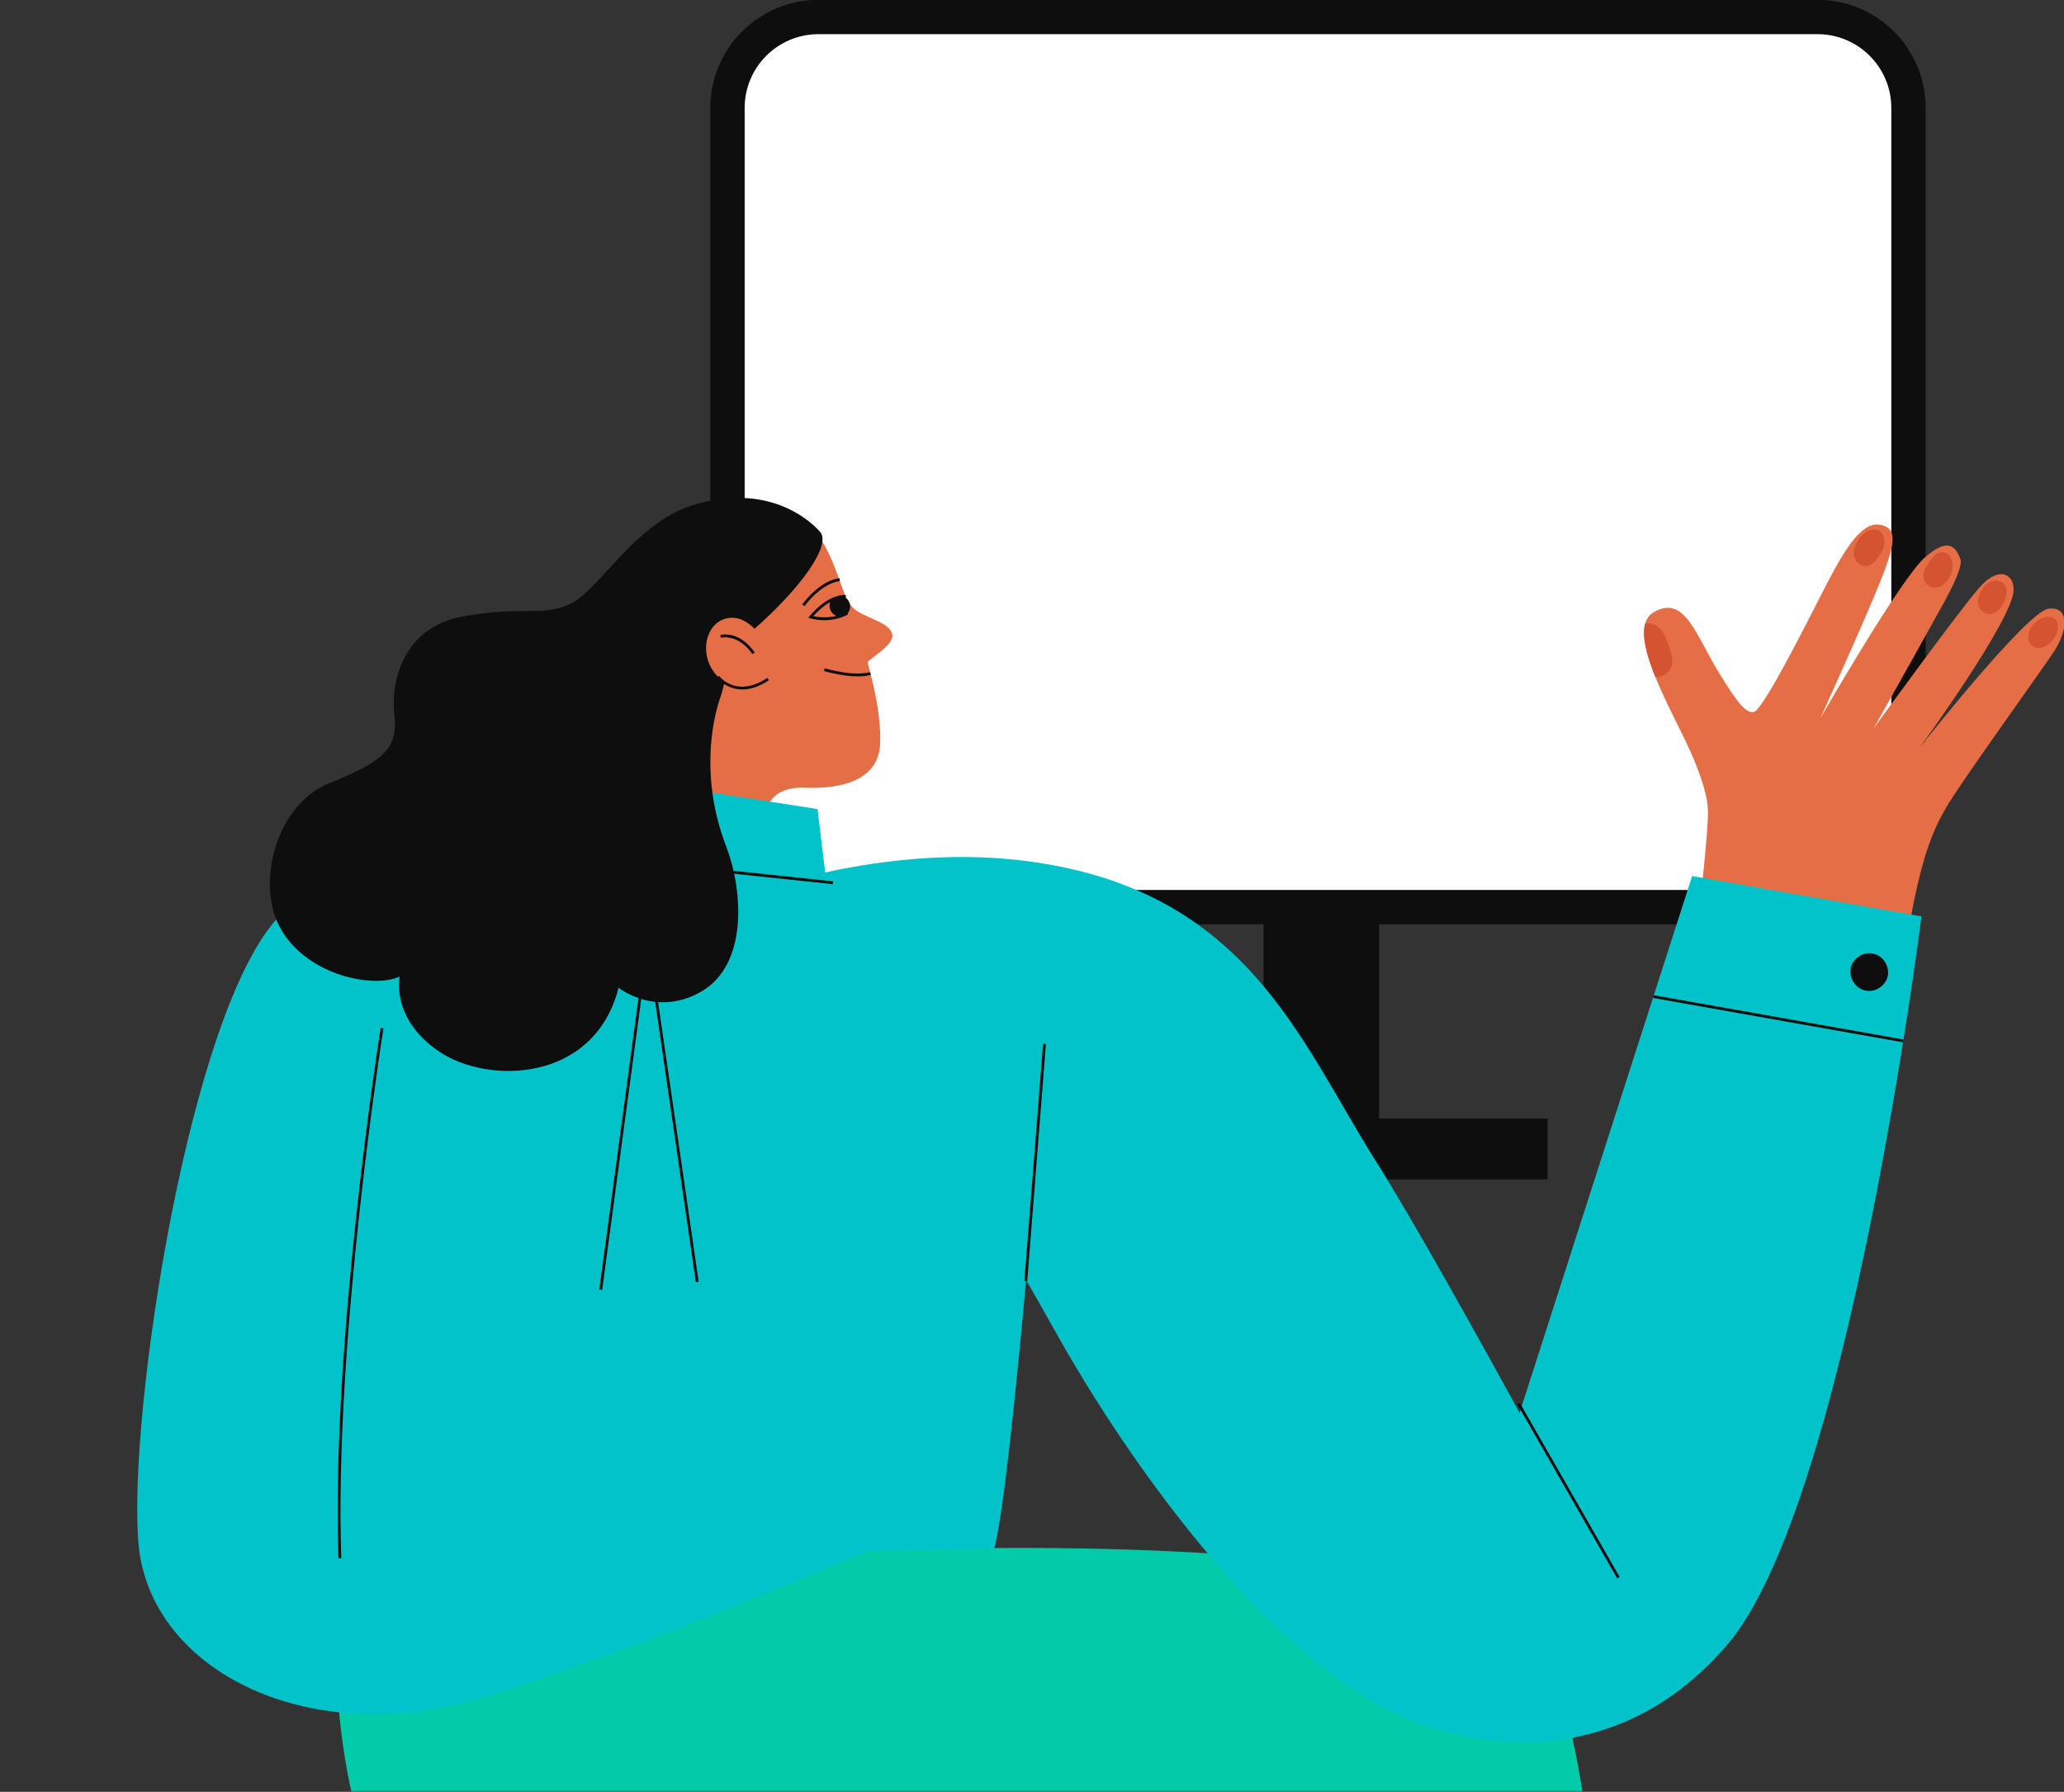
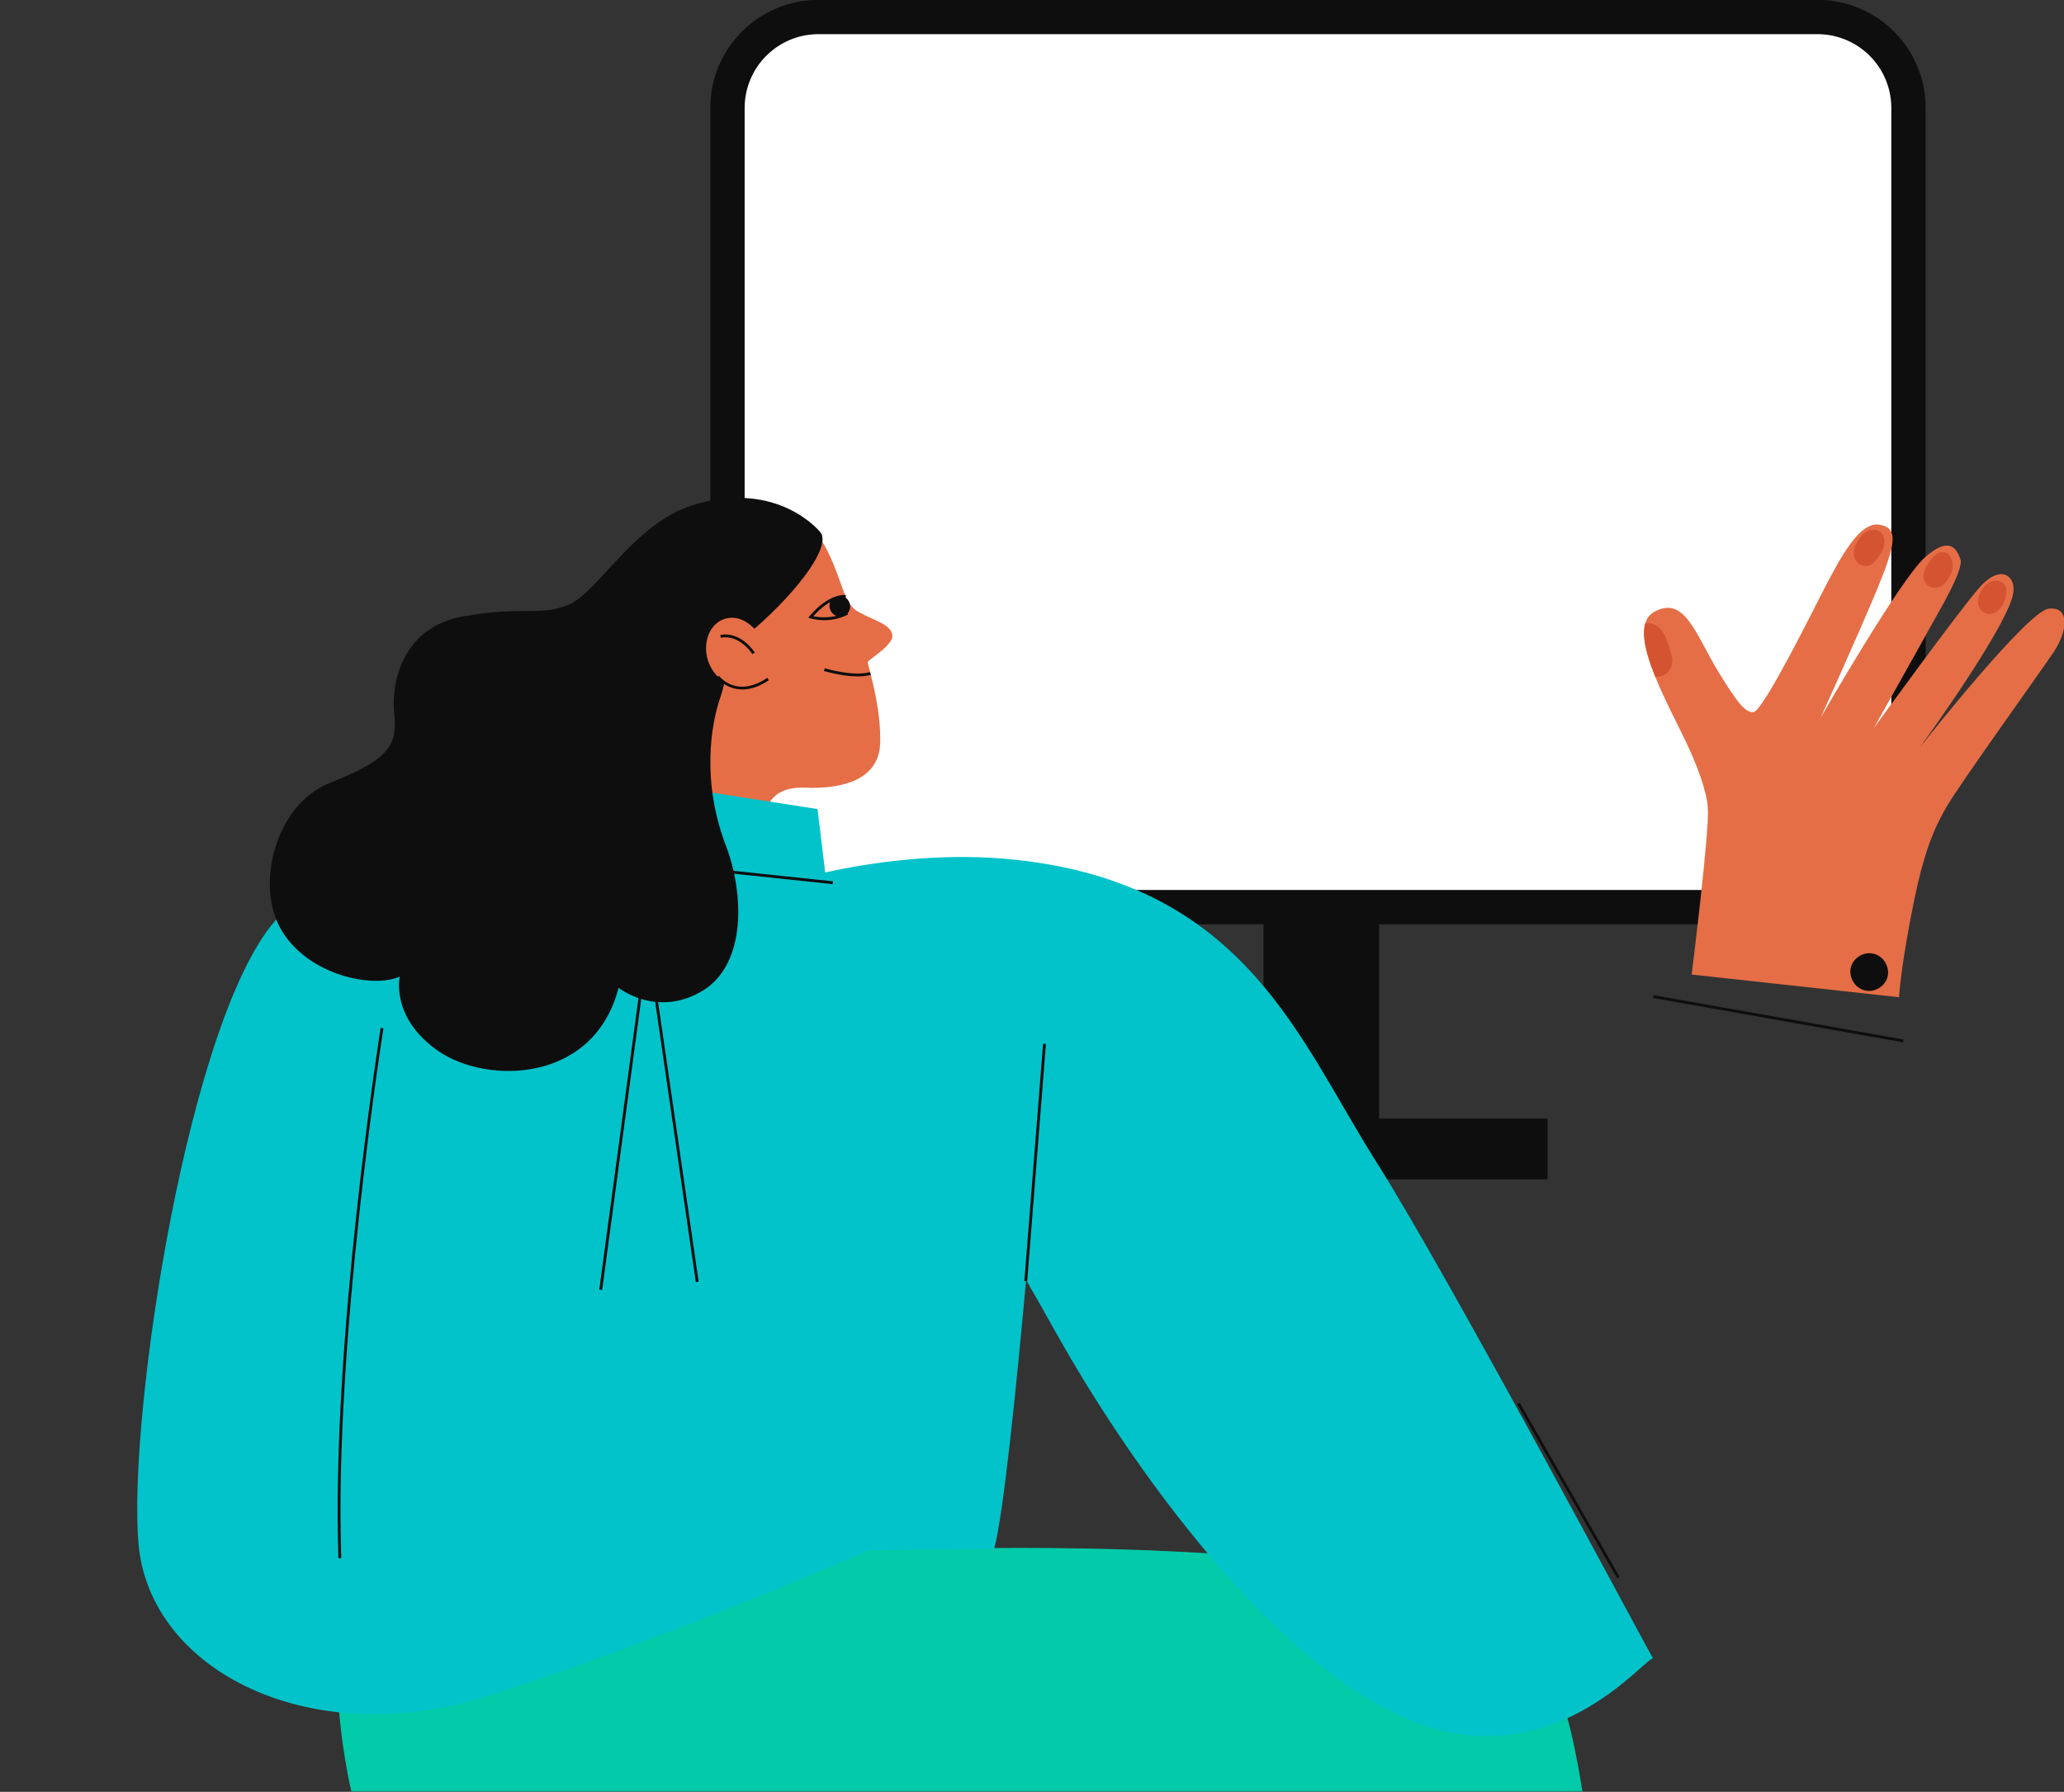
<svg xmlns="http://www.w3.org/2000/svg" width="1443" height="1253" viewBox="0 0 1443 1253" fill="none">
  <rect x="0" y="0" width="1443" height="1253" fill="#333333" stroke="none" />
  <g clip-path="url(#clip0_247_10329)">
    <mask id="mask0_247_10329" style="mask-type:luminance" maskUnits="userSpaceOnUse" x="0" y="-277" width="2295" height="1717">
      <path d="M2294.78 -277H0V1439.59H2294.78V-277Z" fill="white" />
    </mask>
    <g mask="url(#mask0_247_10329)">
      <path d="M1081.94 782.211H754.65V824.691H1081.94V782.211Z" fill="#0E0E0E" />
      <path d="M964.15 624.48H883.38V815.26H964.15V624.48Z" fill="#0E0E0E" />
      <path d="M1270.65 -0.109H572.22C530.451 -0.109 496.59 33.751 496.59 75.521V570.731C496.59 612.5 530.451 646.361 572.22 646.361H1270.65C1312.42 646.361 1346.28 612.5 1346.28 570.731V75.521C1346.28 33.751 1312.42 -0.109 1270.65 -0.109Z" fill="#0E0E0E" />
      <path d="M1270.65 23.891H572.23C543.72 23.891 520.6 47.011 520.6 75.521V570.721C520.6 599.231 543.72 622.351 572.23 622.351H1270.65C1299.16 622.351 1322.28 599.231 1322.28 570.721V75.521C1322.28 47.011 1299.16 23.891 1270.65 23.891Z" fill="white" />
    </g>
    <mask id="mask1_247_10329" style="mask-type:luminance" maskUnits="userSpaceOnUse" x="0" y="-277" width="2295" height="1530">
      <path d="M2294.78 -277H0V1252.85H2294.78V-277Z" fill="white" />
    </mask>
    <g mask="url(#mask1_247_10329)">
      <path d="M238.47 1088.73C238.47 1088.73 228.03 1159.3 242.85 1239.26C257.66 1319.23 307.04 1424.65 372.64 1434.64C438.24 1444.64 1116.99 1436.4 1116.99 1436.4C1116.99 1436.4 1123.15 1199.28 1066.02 1137.3C1008.89 1075.32 683.01 1082.67 683.01 1082.67L238.49 1088.73H238.47Z" fill="#01CBA8" />
      <path d="M416.18 591.849C416.18 591.849 258.28 575.769 195.28 640.729C132.28 705.689 88.98 991.129 96.85 1079.72C104.72 1168.3 216.93 1225.39 340.95 1186.02C464.97 1146.65 606.1 1084.71 606.1 1084.71L416.17 591.859L416.18 591.849Z" fill="#03C3CA" />
      <path d="M1435.85 455.879C1426.09 470.469 1370.18 548.079 1360.66 564.569C1351.12 581.039 1344.7 598.159 1338.21 629.729C1329.03 674.339 1327.64 697.329 1327.64 697.329L1182.7 681.479C1182.7 681.479 1195.53 578.559 1193.94 565.329C1193.94 565.329 1194.49 553.759 1181.42 524.639C1175.27 510.929 1164.58 491.389 1157.27 473.299C1151.32 458.619 1147.59 444.889 1150.24 435.939C1151.25 432.489 1153.25 429.729 1156.42 427.929C1177.99 415.769 1185.66 444.249 1201.77 470.439C1214.72 491.489 1220.32 498.599 1225.98 497.919C1231.65 497.239 1256.66 448.539 1272.18 417.919C1287.7 387.319 1300.33 364.709 1314.02 366.919C1327.69 369.119 1325.28 380.899 1311.88 413.179C1298.91 444.459 1274.28 498.689 1272.75 502.059C1275.28 497.669 1328.62 405.129 1345.53 389.989C1362.86 374.509 1367.76 383.499 1370.55 390.829C1373.35 398.179 1355.71 427.109 1347.85 441.479C1339.97 455.849 1309.94 509.269 1309.94 509.269C1309.94 509.269 1370.84 425.299 1384.37 410.279C1397.92 395.229 1408.45 401.679 1407.73 413.239C1406.47 433.789 1346.3 517.019 1342.41 522.409C1346.81 516.829 1417.57 427.379 1432.22 425.649C1447.33 423.839 1445.6 441.289 1435.84 455.879" fill="#E56E46" />
      <path d="M1168.84 459.349C1169.82 463.659 1168.43 468.019 1165.1 470.909C1162.94 472.779 1160.07 473.479 1157.27 473.279C1151.32 458.599 1147.59 444.869 1150.24 435.919C1151.19 435.769 1152.19 435.729 1153.23 435.819C1155.32 436.009 1157.61 437.039 1159.21 438.389C1161.07 439.969 1162.21 441.389 1163.43 443.509C1163.9 444.369 1164.29 445.269 1164.67 446.189C1166.45 450.409 1167.85 454.849 1168.86 459.339" fill="#D45431" />
-       <path d="M1438.14 434.99C1437.26 432.72 1434.88 431.21 1432.47 431.36C1431.95 431.27 1431.42 431.24 1430.88 431.34C1429.25 431.64 1427.56 432.16 1426.12 433.01C1425.28 433.5 1424.42 434.02 1423.66 434.63C1422.86 435.27 1422.15 436.04 1421.47 436.8C1419.13 439.42 1417.59 443.19 1418.12 446.73C1418.51 449.34 1420.19 451.71 1422.69 452.68C1425.08 453.61 1427.74 453.06 1429.94 451.89C1431.36 451.13 1432.7 450.23 1433.81 449.07C1434.48 448.38 1435.14 447.69 1435.7 446.91C1436.28 446.09 1436.76 445.18 1437.21 444.29C1437.97 442.76 1438.44 441 1438.62 439.31C1438.78 437.83 1438.7 436.38 1438.15 434.98" fill="#D45431" />
      <path d="M1401.33 408.611C1400.51 407.611 1399.46 406.951 1398.3 406.601C1397.69 406.231 1397.01 405.981 1396.31 405.951C1394.72 405.891 1393.61 406.071 1392.12 406.561C1391.12 406.891 1390.21 407.481 1389.36 408.091C1387.98 409.091 1386.8 410.501 1385.88 411.931C1383.52 415.561 1381.77 419.841 1383.48 424.131C1384.32 426.241 1386.25 428.131 1388.39 428.911C1391.14 429.911 1394.13 429.301 1396.34 427.401C1398.86 425.231 1400.88 422.221 1401.88 419.051C1402.42 417.351 1402.83 415.551 1402.85 413.761C1402.87 411.921 1402.53 410.101 1401.34 408.631" fill="#D45431" />
      <path d="M1362.89 388.32C1362.35 387.55 1361.34 386.97 1360.36 386.68C1359.75 386.42 1359.12 386.22 1358.51 386.17C1356.63 386.01 1354.99 386.56 1353.46 387.61C1352.85 388.03 1352.35 388.55 1351.84 389.09C1351.07 389.9 1350.31 390.71 1349.62 391.59C1348.45 393.07 1347.51 394.68 1346.63 396.34C1345.75 397.98 1345.07 399.7 1344.81 401.56C1344.44 404.24 1345.28 406.96 1347.26 408.82C1349.12 410.57 1351.74 411.28 1354.26 410.85C1358.87 410.05 1361.48 406.09 1363.48 402.26C1364.4 400.49 1365.07 398.43 1365.18 396.43C1365.34 393.46 1364.62 390.78 1362.89 388.34" fill="#D45431" />
      <path d="M1314.23 371.58C1310.61 369 1305.53 370.79 1302.56 373.55C1300.08 375.86 1298.11 378.92 1296.91 382.08C1295.52 385.71 1295.57 390.02 1298.3 393.03C1299.7 394.58 1301.64 395.7 1303.76 395.8C1306.06 395.9 1308.29 395.02 1309.95 393.44C1311.36 392.1 1312.54 390.53 1313.6 388.91C1313.81 388.59 1314.01 388.26 1314.21 387.94C1315.4 386.3 1316.39 384.52 1316.92 382.57C1317.94 378.78 1317.75 374.08 1314.24 371.58" fill="#D45431" />
      <path d="M526.28 624.17C526.28 624.17 615.5 590.83 710.88 601.31C870.87 618.89 908.09 726.96 961.86 811.89C1015.64 896.82 1158.21 1165.73 1155.92 1159.99C1153.63 1154.25 1090.82 1241.31 992.26 1205.25C893.69 1169.18 791.76 1028 737.24 930.08C682.72 832.15 610.66 719.11 610.66 719.11L526.27 624.17H526.28Z" fill="#03C3CA" />
      <path d="M557.73 360.789C557.73 360.789 570.27 366.759 580.34 389.059C590.41 411.359 589.98 422.289 600.7 428.189C611.42 434.089 622.28 436.339 623.82 443.699C625.35 451.059 606.7 461.279 606.63 463.099C606.56 464.919 616.34 494.509 615.34 520.029C614.33 545.539 588.53 551.829 563.02 550.819C537.51 549.809 535.04 566.139 530.89 578.759C526.74 591.379 523.91 616.819 523.91 616.819L420.76 594.499C420.76 594.499 457.44 497.379 463.12 492.129C468.8 486.879 539.99 440.409 557.73 360.799" fill="#E56E46" />
      <path d="M731.14 730.839C731.14 730.839 707.86 1036.08 695.05 1083.03L238.47 1088.73C238.47 1088.73 260.2 777.979 278.59 681.969C296.98 585.959 357.33 582.859 357.33 582.859L547.96 608.629L651.33 625.479L731.14 730.839Z" fill="#03C3CA" />
      <path d="M420.97 902.021L418.99 901.751L452.77 650.311L488.45 896.271L486.48 896.561L452.85 664.691L420.97 902.021Z" fill="#0E0E0E" />
      <path d="M430.06 543.75L571.56 565.75L578.44 622.61L406.11 595.74L430.06 543.75Z" fill="#03C3CA" />
      <path d="M416.997 598.82L416.788 600.799L582.197 618.272L582.407 616.293L416.997 598.82Z" fill="#0E0E0E" />
      <path d="M573.7 372.37C573.7 372.37 544.16 334.7 484.1 353.32C443.32 365.97 417.8 414.59 397.4 422.91C376.99 431.23 366.35 423.51 324.07 430.97C281.8 438.43 273 476.41 275.71 500.25C278.42 524.09 267.13 532.77 230.03 547.73C192.94 562.69 177.95 618.68 196.78 650.45C215.61 682.22 260.88 691.31 279.46 682.91C279.46 682.91 272.84 711.85 306.61 735.08C340.37 758.32 415.24 757.61 432.47 690.76C432.47 690.76 459.02 711.88 490.79 693.06C522.56 674.24 519.87 623.65 507.57 591.51C490.19 546.11 497.24 506.23 503.43 488.22C509.62 470.21 506.47 458.05 526.29 440.75C560.31 411.06 580.63 381.75 573.7 372.35" fill="#0E0E0E" />
      <path d="M533.46 447.71C533.46 447.71 523.24 428.48 507.39 432.56C491.54 436.64 487.36 463.15 505.66 476.42C523.96 489.69 536.99 477.65 538.8 471.45C540.61 465.24 533.46 447.71 533.46 447.71Z" fill="#E56E46" />
      <path d="M519.01 482.12C507.5 482.12 501.2 473.91 501.11 473.79L502.7 472.6C503.19 473.25 514.93 488.4 536.47 474.01L537.57 475.67C530.39 480.46 524.17 482.12 519 482.12" fill="#0E0E0E" />
      <path d="M599.76 473C594.52 473 586.81 472.19 576.05 469.25L576.57 467.33C599.29 473.53 608.05 469.97 608.14 469.93L608.93 471.75C608.73 471.84 605.99 472.99 599.75 472.99" fill="#0E0E0E" />
      <path d="M576.23 433.69C570.64 433.69 566.79 432.46 566.5 432.37L565.1 431.91L566.05 430.79C579.65 414.65 590.9 416.02 591.38 416.09L591.11 418.06C591.01 418.04 580.97 416.93 568.61 430.87C572.26 431.68 582.06 433.09 592.01 427.91L592.93 429.67C586.87 432.82 580.94 433.7 576.23 433.7" fill="#0E0E0E" />
      <path d="M594.35 424.179C594.32 423.679 594.26 423.159 594.21 422.659C594.21 422.619 594.21 422.579 594.19 422.529C594.17 422.399 594.14 422.279 594.1 422.149C593.95 421.699 593.76 421.189 593.57 420.749C593.56 420.719 593.54 420.679 593.53 420.649C593.5 420.579 593.46 420.519 593.42 420.449C593.17 420.049 592.85 419.629 592.57 419.249C592.55 419.219 592.53 419.189 592.51 419.169C592.46 419.119 592.42 419.069 592.37 419.019C592.2 418.859 591.86 418.589 591.81 418.549C591.68 418.449 591.43 418.219 591.24 418.069C591.21 418.049 591.18 418.029 591.16 418.009C590.73 417.719 590.08 417.469 589.71 417.319C589.65 417.289 589.58 417.269 589.51 417.249C589.48 417.249 589.44 417.229 589.4 417.229C589.12 417.169 588.22 417.009 587.94 416.979C587.91 416.979 587.89 416.979 587.86 416.979C587.11 416.919 586.4 417.049 585.73 417.369C585.35 417.479 585 417.649 584.67 417.849C584.03 417.939 583.41 418.089 582.83 418.399C582.45 418.669 582.07 418.939 581.69 419.209C580.99 419.859 580.48 420.649 580.19 421.569C580.19 421.609 580.17 421.649 580.17 421.689C580.07 422.189 579.97 422.709 579.91 423.219C579.9 423.309 579.89 423.389 579.9 423.479C579.92 423.999 579.99 424.529 580.04 425.039C580.04 425.079 580.04 425.119 580.06 425.159C580.07 425.249 580.09 425.329 580.12 425.409C580.13 425.449 580.15 425.489 580.16 425.529C580.32 425.989 580.5 426.479 580.69 426.929C580.72 427.009 580.76 427.089 580.8 427.169C580.95 427.439 581.16 427.699 581.34 427.949C581.51 428.189 581.69 428.479 581.9 428.709C581.96 428.769 582.01 428.829 582.07 428.889C582.1 428.919 582.13 428.949 582.16 428.969C582.53 429.299 582.92 429.619 583.31 429.929C583.63 430.179 584.02 430.319 584.38 430.489C584.74 430.659 585.08 430.849 585.47 430.939C585.97 431.039 586.49 431.139 586.99 431.199C587.03 431.199 587.07 431.199 587.1 431.209C587.14 431.209 587.18 431.209 587.22 431.209H587.28C587.76 431.189 588.32 431.119 588.8 431.069C588.88 431.069 588.96 431.049 589.04 431.029C589.08 431.029 589.12 431.009 589.15 430.999C589.62 430.839 590.12 430.659 590.58 430.459C590.64 430.439 590.7 430.409 590.75 430.369C590.77 430.349 590.8 430.339 590.83 430.319C591.07 430.159 591.75 429.669 591.98 429.499C592 429.489 592.01 429.479 592.03 429.459C592.08 429.419 592.13 429.369 592.18 429.329C592.35 429.149 592.53 428.909 592.68 428.739C592.83 428.569 593.03 428.339 593.18 428.129C593.22 428.079 593.25 428.029 593.28 427.979C593.29 427.949 593.31 427.929 593.32 427.899C593.54 427.479 593.77 426.979 593.95 426.539C594.01 426.419 594.04 426.289 594.07 426.159C594.17 425.679 594.26 425.139 594.33 424.649C594.33 424.619 594.33 424.589 594.34 424.559C594.34 424.489 594.35 424.429 594.36 424.359C594.36 424.299 594.36 424.229 594.36 424.169" fill="#0E0E0E" />
      <path d="M525.98 457.379C525.9 457.239 517.31 443.509 503.94 445.949L503.59 443.989C518.33 441.309 527.58 456.189 527.68 456.339L525.98 457.379Z" fill="#0E0E0E" />
-       <path d="M1183.02 612.609L992.74 1204.6C992.74 1204.6 1114.31 1259.22 1207.69 1149.98C1291.87 1051.51 1343.35 640.799 1343.35 640.799L1183.02 612.609Z" fill="#03C3CA" />
      <path d="M729.244 729.878L716.157 895.793L718.141 895.949L731.228 730.035L729.244 729.878Z" fill="#0E0E0E" />
      <path d="M1062.51 980.942L1060.79 981.932L1130.59 1103.68L1132.32 1102.69L1062.51 980.942Z" fill="#0E0E0E" />
      <path d="M236.6 1089.64C231.38 938.199 265.77 720.949 266.11 718.779L268.07 719.099C267.72 721.269 233.36 938.329 238.58 1089.58L236.59 1089.64H236.6Z" fill="#0E0E0E" />
-       <path d="M562.43 423.89L560.85 422.68C574.47 404.78 586.57 404.41 587.08 404.4L587.11 406.39C586.99 406.39 575.39 406.84 562.43 423.89Z" fill="#0E0E0E" />
      <path d="M1156.11 695.906L1155.77 697.865L1330.48 728.86L1330.82 726.901L1156.11 695.906Z" fill="#0E0E0E" />
      <path d="M1306.82 666.539C1299.92 666.539 1293.3 672.609 1293.62 679.739C1293.94 686.889 1299.42 692.939 1306.82 692.939C1313.73 692.939 1320.34 686.869 1320.02 679.739C1319.7 672.589 1314.22 666.539 1306.82 666.539Z" fill="#0E0E0E" />
    </g>
  </g>
  <defs>
    <clipPath id="clip0_247_10329">
      <rect width="1443" height="1253" fill="white" />
    </clipPath>
  </defs>
</svg>